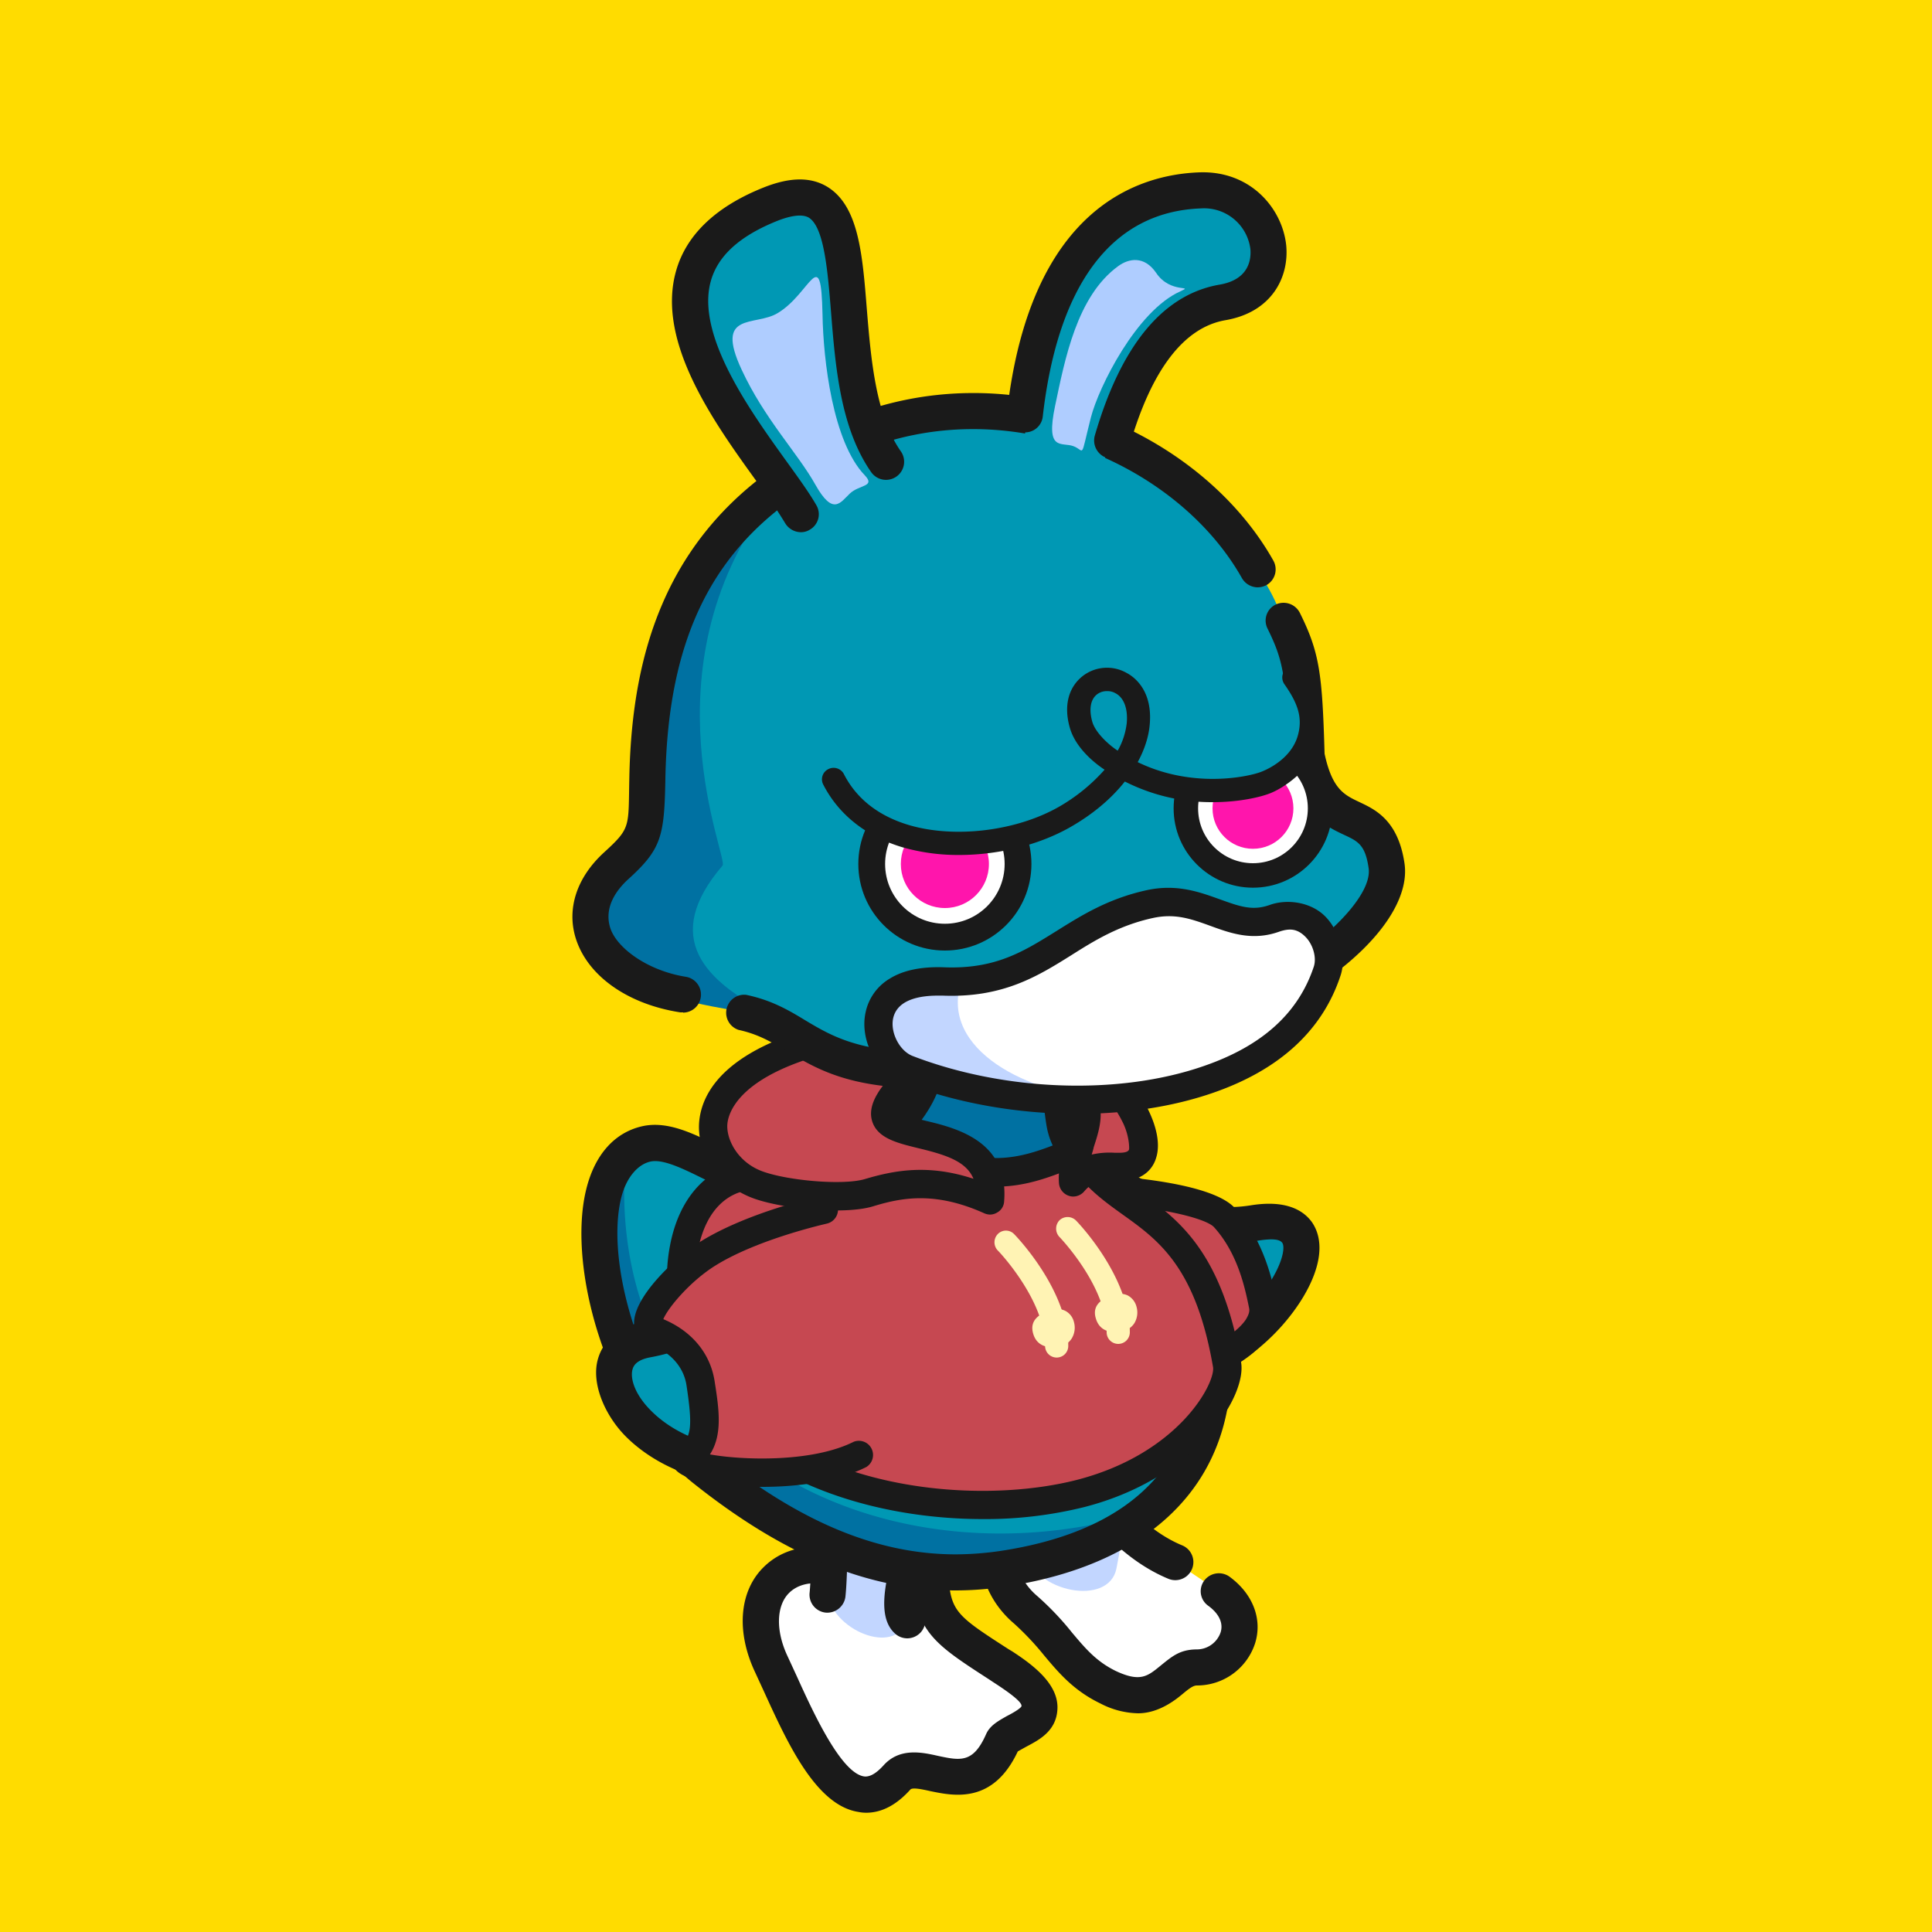
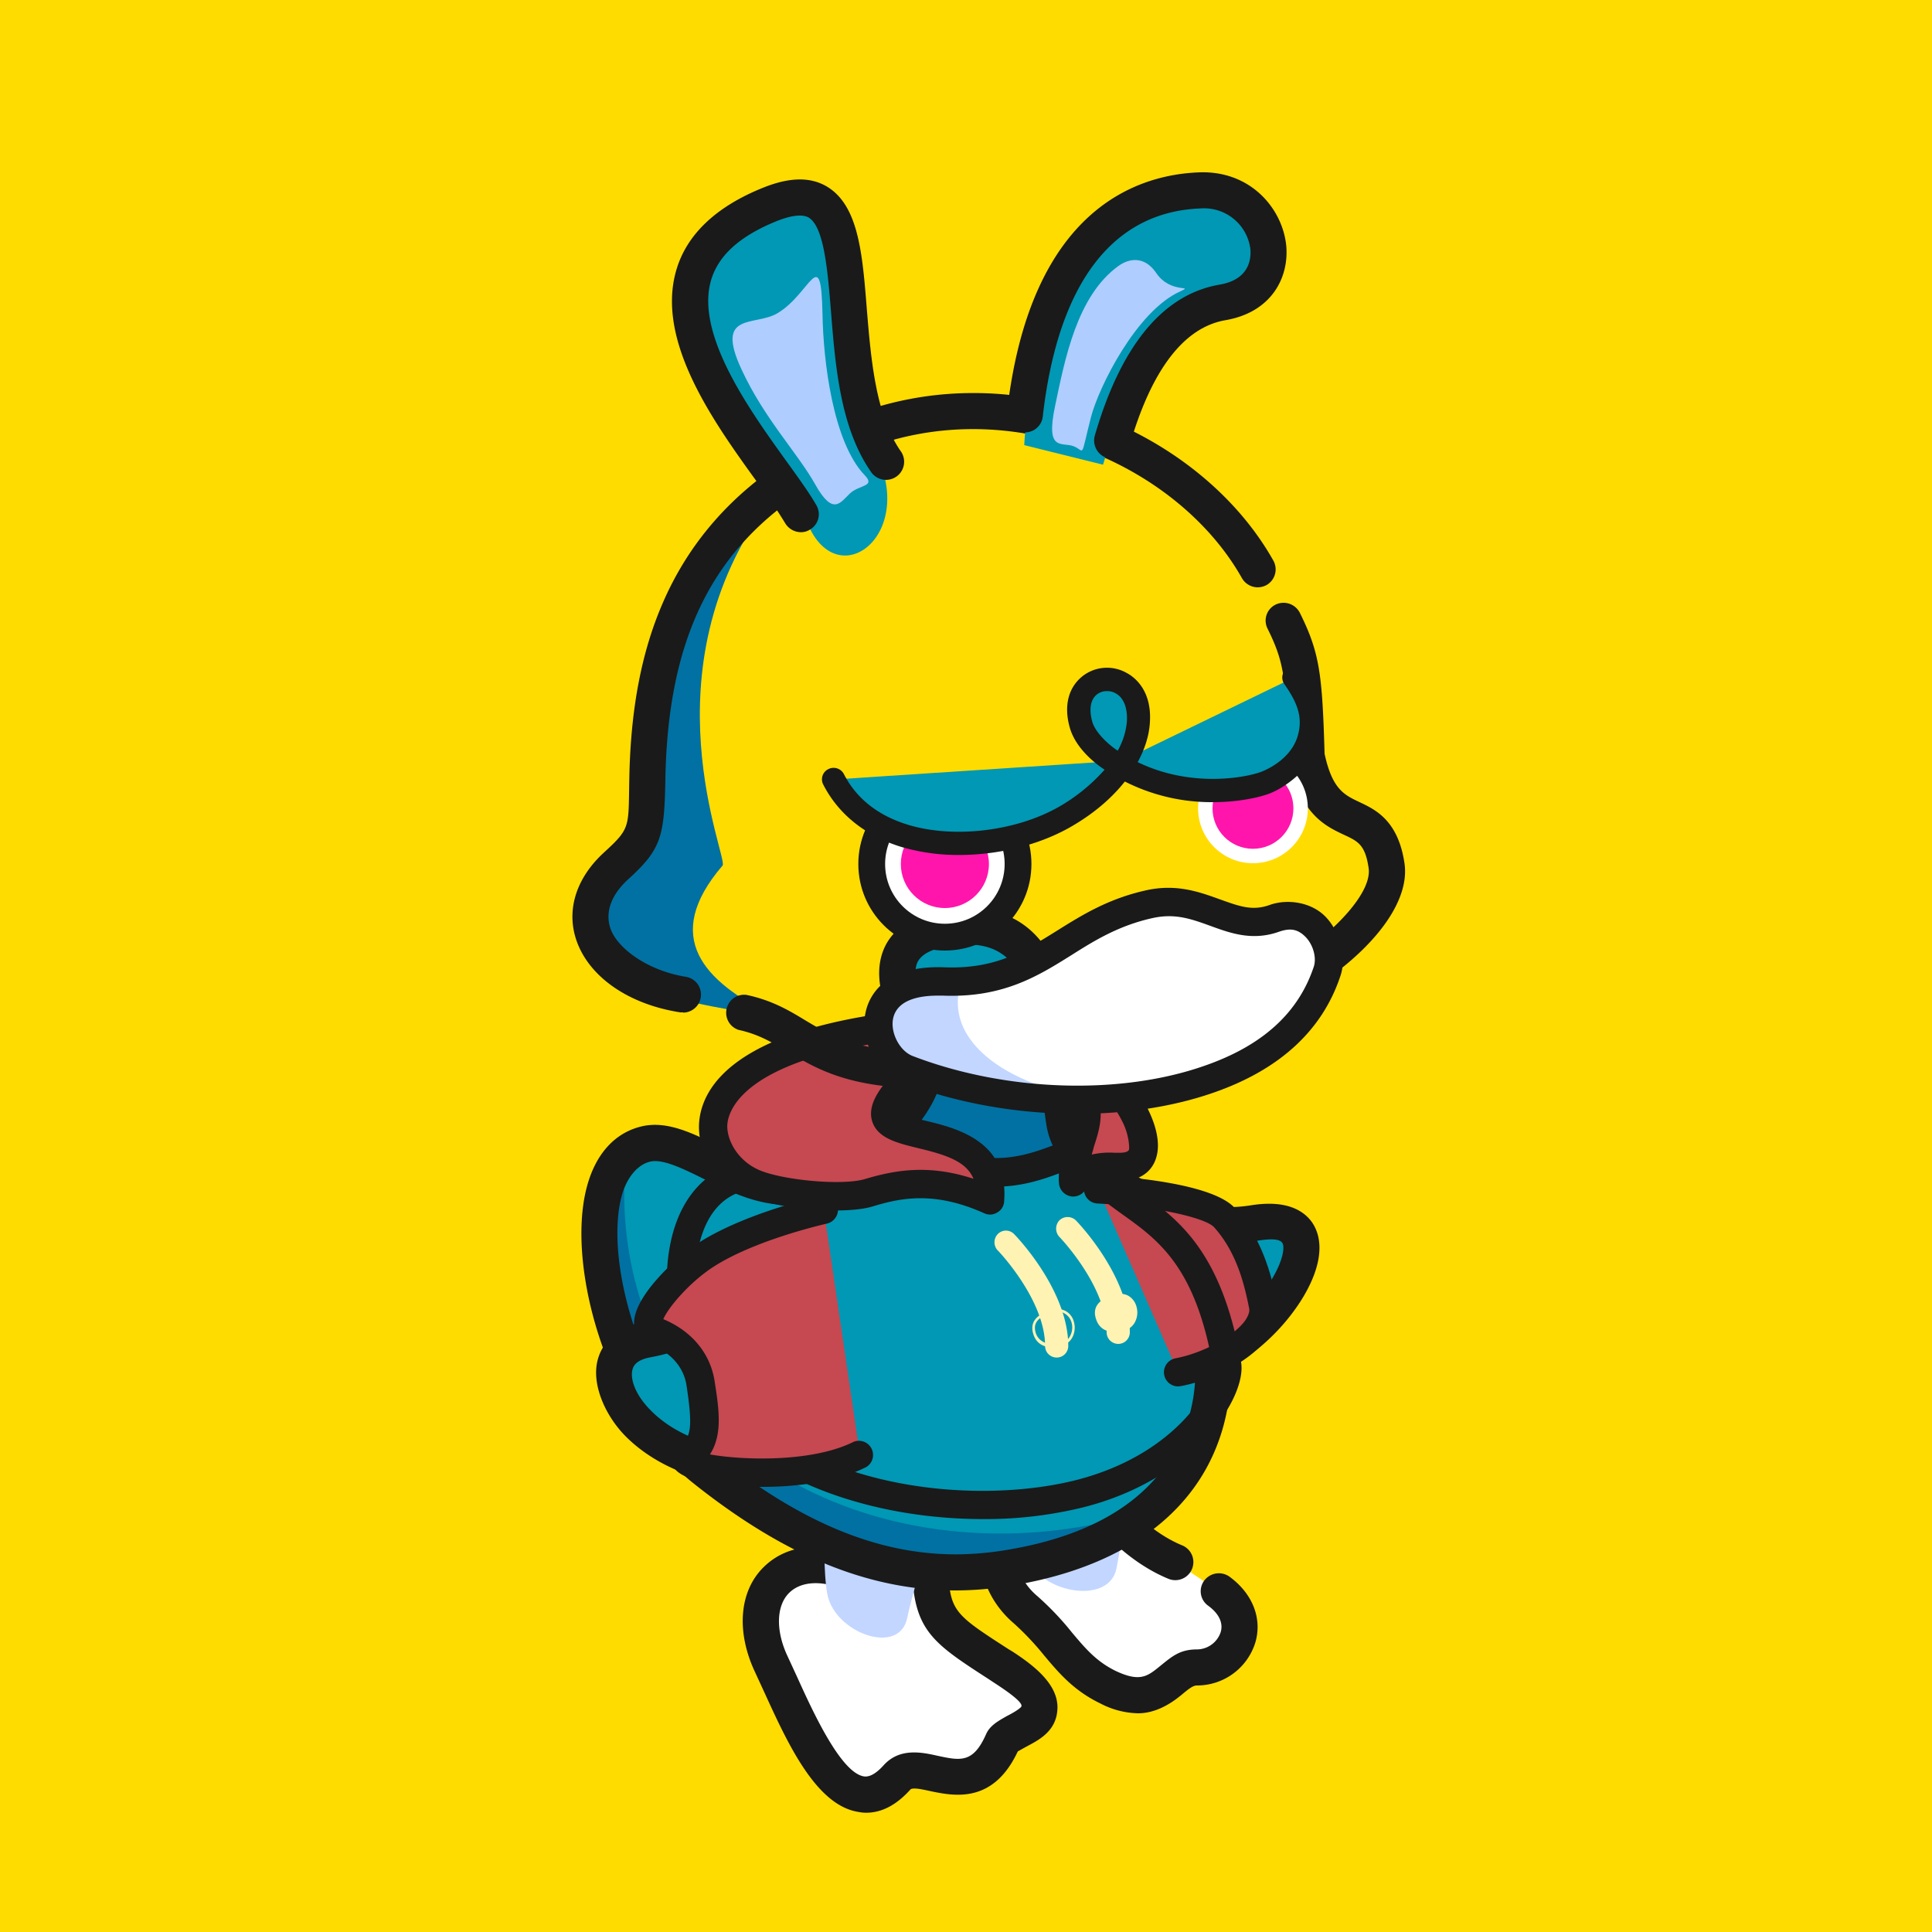
<svg xmlns="http://www.w3.org/2000/svg" viewBox="0 0 750 750">
  <style>.K{fill:#1a1a1a}.L{fill:#0098b4}.M{fill:#c64851}.N{fill:#c2d6ff}</style>
  <path d="M0 0h750v750H0z" fill="#ffdc00" />
  <path d="M473.1 617.7c15.4 11 6.6 29.4-8.6 29.6-10.8.1-13.3 17.7-34.3 7.7-14.9-7.1-18.8-18.8-32-30-22.9-19.5-6.2-54.8 23-51 0 0 13.2 23.5 35.1 32.4" fill="#fff" />
  <path d="M441.8 665.1a32.9 32.9 0 0 1-14.6-3.8c-10.4-5-16.2-11.9-21.9-18.7a108.6 108.6 0 0 0-11.6-12.3c-12.7-10.8-16.6-27.3-10.1-42s21.8-23.4 38.5-21.2l3.5.4 1.7 3.1c.1.2 12.4 21.4 31.6 29.3a7 7 0 1 1-5.3 13c-18.9-7.8-31.7-24.9-36.5-32.2h-.2a22.2 22.2 0 0 0-20.5 13.3c-3.2 7.1-3.2 17.6 6.4 25.7a112.1 112.1 0 0 1 13.3 14c5.3 6.3 9.5 11.3 17.1 15 9.4 4.4 12.3 2 17.1-1.9s7.7-6.4 14.1-6.5a9.8 9.8 0 0 0 9.4-6.5c1.2-3.6-.5-7.3-4.7-10.4a6.9 6.9 0 0 1-1.7-9.7 7.1 7.1 0 0 1 9.8-1.7c9.1 6.6 13 16.5 10 26a23.7 23.7 0 0 1-22.6 16.3c-1.4 0-3 1.2-5.4 3.2s-9.1 7.6-17.4 7.6z" class="K" />
  <path d="M398.4 602.9c-3-15-8.4-24.6 8-30 6-2 23 0 26 10s4 11 1 26-32 9-35-6z" class="N" />
  <path d="M361.2 612c1 18 6.6 21.2 28 35 31 20 2.2 24.1 0 29-12 27-32 4-41 14-21.4 23.8-38.4-22.2-48.7-43.9-13-27.2 5.7-47.1 32.5-34.8" fill="#fff" />
  <path d="M336.2 703.7a14.3 14.3 0 0 1-2.9-.3c-16.6-2.5-27.7-27-36.7-46.7l-3.5-7.6c-7.3-15.5-6.2-31.1 3.1-40.5s23.6-10.6 38.7-3.7l-5.8 12.7c-9.6-4.3-18.1-4-22.9.9s-5.2 14.5-.4 24.6l3.6 7.8c5.9 13 16.9 37.3 26 38.7 2.2.3 4.7-1.1 7.6-4.3 6.2-6.9 14.8-5.1 21-3.7 8.9 1.9 13.8 2.9 18.8-8.4 1.5-3.4 4.7-5.1 8-7 1.6-.8 4.7-2.5 5.6-3.6s-2.3-4.1-11-9.7l-1.5-1c-20.7-13.4-28.5-18.4-29.7-39.5l14-.8c.8 14 3.3 15.7 23.3 28.6l1.5.9c8.3 5.4 17.8 12.7 17.5 22.1s-8.2 12.7-12.9 15.3l-2.5 1.4c-9.6 20.5-24.8 17.3-34 15.4-3.1-.7-6.9-1.5-7.7-.6-5.4 6-11.1 9-17.2 9z" class="K" />
  <path d="M321.2 619c-3-15-1.2-77.1 12.3-87.8 15.9-12.4 22.7-10.4 36.1 15.7 4.4 8.7-14.4 66.1-17.4 81.1s-28 6-31-9z" class="N" />
-   <path d="M352.2 636a7.1 7.1 0 0 1-4.7-1.8c-8.7-7.8-2.9-26.5 7.3-56.3 3.5-10.3 8.3-24.3 8.2-28.5-2.5-5-9.1-17.5-13.7-18.5-2.1-.5-5.9 1.5-11.5 5.8-1 .8-4.4 4.8-6.6 22.9-1.5 12.5-1.8 27.4-2.1 39.4-.2 8.6-.4 16.1-.9 20.8a7.1 7.1 0 0 1-7.8 6.2 7 7 0 0 1-6.1-7.8c.4-4.1.6-11.2.8-19.5.8-35.7 2.4-63.7 14.1-73 7-5.5 14.6-10.3 23-8.5s16 11.7 23.6 26.5c3 5.9.4 14.8-7.8 38.7-4.3 12.7-12.3 36.2-10.6 41.9a7 7 0 0 1 0 9.4 7.1 7.1 0 0 1-5.2 2.3zm10.8-86.9z" class="K" />
  <path d="M429.5 457.7c20 12 35.6 20.5 57.2 17 43.3-7 1 57-29.3 54" class="L" />
  <path d="M459.5 535.8h-2.8a7 7 0 1 1 1.4-14c11.7 1.2 27.9-12.2 35.8-25.5 4.5-7.6 4.8-12.5 3.9-13.8s-3.3-1.9-10-.8c-25.2 4-43.8-7.1-61.9-17.9a7 7 0 1 1 7.1-12c20.2 12 33.8 19.1 52.6 16.1 14.3-2.3 20.8 2.4 23.8 6.7 4.7 7 3.5 17.2-3.5 28.9-9.6 16-28.8 32.3-46.4 32.3z" class="K" />
  <path d="M268.9 568.6c-27.5-24.4-51.9-87.6-26-121 14-18 51.9 15.8 65 11 86-31 45-76 45-76s-16.3-29.8 23-31 22.5 73.8 42.5 91c55 47 84.5 124 1.5 158-38.5 15.8-107 7-151-32z" class="L" />
  <path d="M342.5 441a53.7 53.7 0 0 0 12.9-13.1s17-32.5 32-31.3c22.1 1.6 22.1 30.6 27.8 43.4 1.3 27.1-43.6 23.8-72.7 1zm-40.3 148c-79.6-41.5-68-115.6-59.9-127.8-.7 101.4 95.7 149.4 186 129.8-14.1 6.5-62.8 33.5-126.1-2z" fill="#0071a2" />
  <path d="M370.9 617.4c-33.8 0-66.7-13.6-102.1-41.9-32.4-26-48.8-82.3-41.3-113.5 3.3-13.8 11.2-22.6 22.3-24.9 9.5-1.9 19.2 2.8 29.3 7.9 12.9 6.4 25.1 12.4 36.7 5.9 22.5-12.6 35.2-25.8 36.7-38.2a21.1 21.1 0 0 0-5.7-16.8l-.8-.8-.5-1a32.4 32.4 0 0 1-3.3-8.9c-1.7-7.1-1-13.7 2-19 4.9-8.5 15-13 30.2-13.5 17-.5 29 7.3 35.9 23.2 5.4 12.5 6.7 28 7.9 41.7.5 6.3 1 12.3 1.9 17.2 1.2 6.6 5.7 10.3 14.3 16.9s22 16.9 31.1 36.3a7 7 0 1 1-12.6 6c-7.7-16.4-18-24.3-27-31.2s-17.4-13.3-19.6-25.6c-.9-5.4-1.5-11.7-2.1-18.4-2.6-30.9-6.3-52.8-29.4-52.1-9.7.3-16.2 2.6-18.4 6.4s-.4 10.6 1 13.6a35.4 35.4 0 0 1 9 27.7c-2.1 17.2-16.8 33.6-43.8 48.7-18 10.1-35.6 1.4-49.7-5.6-7.9-3.9-15.5-7.6-20.3-6.6s-9.5 6-11.5 14.3c-6.4 26.5 9.2 77.5 36.5 99.3 32.8 26.3 62.9 38.9 93.5 38.9a123 123 0 0 0 17.1-1.3c31.8-4.8 54-16.8 66-35.8s11.1-38.9 7.3-51.3a7 7 0 1 1 13.4-4c4.6 15.1 5.1 40.7-8.8 62.7s-39.8 36.8-75.8 42.2a127.7 127.7 0 0 1-19.4 1.5z" class="K" />
  <path d="M323.2 565c-64.8 25.8-106-38.8-72-45s41.6-36.5 59-37c16.9-3.6 31.8 5.3 35.7 21.2 6.8 27.5-.8 48-22.7 60.8z" class="L" />
  <path d="M293.8 576.8a81.8 81.8 0 0 1-17.9-1.9c-12.9-2.8-24.6-8.9-32.9-17.2s-13.7-21-10.8-30.4c1.3-4.4 5.4-11.9 17.8-14.2 16.4-3 24.2-10.8 32.5-19.1s14-14.1 25.7-17.7a7 7 0 0 1 4.1 13.4c-8.4 2.5-13.7 7.9-19.9 14.1-9 9.1-19.1 19.3-39.9 23.1q-5.9 1.1-6.9 4.5c-1.1 3.5.7 9.9 7.3 16.4 11.8 11.8 35.9 20.7 68.2 10.5a7.1 7.1 0 0 1 8.8 4.6 7 7 0 0 1-4.6 8.8 105.1 105.1 0 0 1-31.5 5.1z" class="K" />
  <path d="M457.3 532.7c16-3 35.3-15 33-26-1.9-9.2-5-23-15-34-8.2-9-49-11-49-11" class="M" />
  <path d="M457.3 538.2a5.5 5.5 0 0 1-1-10.9c11-2.1 23-8.7 27.3-15 1.1-1.8 1.6-3.2 1.3-4.5-1.6-7.9-4.4-21.2-13.6-31.4-3.2-3.5-21.4-8-45.2-9.2a5.5 5.5 0 0 1-5.3-5.8 5.6 5.6 0 0 1 5.8-5.2c7.2.4 43.6 2.6 52.8 12.8 11.3 12.5 14.6 28.2 16.3 36.6.9 4.2-.1 8.6-3 12.8-6.7 10-22.3 17.5-34.4 19.7z" class="K" />
-   <path d="M476.4 529.8c1.6 9.4-15.1 39.2-57 50-35 9-86 5-121-18-42.9-28.1-44-98-10-105 17.6-3.6 35.6 15.6 35.6 5 0-5.7.7-17.7 8-22 18.7-11 22.9 11.8 49.7 15 25 3 42-17 41-2 16 20 43.7 19 53.7 77z" class="M" />
  <path d="M381.5 589.7c-28.5 0-60.7-6.6-86.2-23.3-29.8-19.6-40.3-56.5-35.2-82.9 3.3-17.5 13.2-29.2 27.1-32.1 10.8-2.2 20.9 2.4 28.3 5.7l3.1 1.4c.5-11.7 4.1-19.6 10.6-23.4 13.4-7.9 21.8-1.9 29.9 3.9 5.9 4.3 12.6 9.1 23.2 10.3s20-2.2 26.8-4.8 11.4-4.3 15.6-1.2 3.4 5.2 3.5 7.5c4 4.5 8.8 8 13.9 11.6 15.1 10.8 32.2 23.1 39.7 66.5 2.2 13.1-17.2 45-61.1 56.2a159.2 159.2 0 0 1-39.2 4.6zm-88.4-127.9a13.7 13.7 0 0 0-3.6.4c-5.5 1.1-15.2 5.6-18.6 23.3-4.3 22.3 5 55 30.5 71.7 35.5 23.3 85.3 25.3 116.6 17.3 39.9-10.3 53.9-37.8 52.9-43.8-6.7-38.9-21.2-49.3-35.2-59.3-6-4.3-12.2-8.8-17.3-15.2l-1.3-1.6v-1.3l-4.1 1.5c-7.4 2.8-18.6 7.1-32 5.5s-21.6-7.6-28.3-12.3-10.7-7.7-17.9-3.5c-3.4 2-5.3 8.3-5.3 17.3 0 4.3-1.9 6.5-3.6 7.5-4.1 2.7-8.9.6-14.9-2.2s-11.7-5.3-17.9-5.3z" class="K" />
  <path d="M352.3 419c-32 32 35 9 32 47-20-9-33.9-6.9-47-3-10 3-32 1-43-3-24.1-8.8-37-51 56-62" class="M" />
  <path d="M384.3 471.5a5.9 5.9 0 0 1-2.2-.5c-19.3-8.7-32.4-6-43.2-2.7s-34.8 1.1-46.4-3.1c-13.7-5-22.5-17.8-21-30.5s13.5-34.5 78.2-42.2a5.6 5.6 0 0 1 6.1 4.9 5.5 5.5 0 0 1-4.8 6.1c-61 7.2-67.9 26.7-68.6 32.5s3.7 15.2 13.8 18.8 31.3 5.4 39.6 2.9c11.7-3.5 24.8-5.8 42.1-.1-2.8-6.8-10.7-9.3-21.5-11.9-8.2-2-16-3.9-17.9-10.7s4-13.9 9.9-19.9a5.6 5.6 0 0 1 7.8 0 5.4 5.4 0 0 1 0 7.8c-5.4 5.4-6.7 8.1-7 9 1.6 1.1 6.5 2.3 9.8 3.1 12.2 2.9 32.7 7.9 30.8 31.4a5.2 5.2 0 0 1-2.7 4.3 5.4 5.4 0 0 1-2.8.8z" class="K" />
  <g fill="#fff3b4">
    <path d="M390.5 482.2s19.7 20.3 19.7 40.3" />
    <path d="M410.2 527a4.5 4.5 0 0 1-4.5-4.5c0-17.9-18.2-37-18.4-37.1a4.6 4.6 0 0 1 .1-6.4 4.4 4.4 0 0 1 6.3.1c.9.9 21 21.8 21 43.4a4.5 4.5 0 0 1-4.5 4.5zm4.3-50.1s19.6 20.3 19.6 40.3" />
    <path d="M434.1 521.7a4.5 4.5 0 0 1-4.5-4.5c0-18-18.2-36.9-18.4-37.1a4.7 4.7 0 0 1 .1-6.4 4.6 4.6 0 0 1 6.4.1c.9.9 20.9 21.8 20.9 43.4a4.5 4.5 0 0 1-4.5 4.5z" />
  </g>
  <path d="M319.8 469.6s-27.3 6-45 17c-13.4 8.4-29 27.2-21 30 11.2 4 16.9 12.2 18.1 20.3 2.3 15 2.9 23.7-5.1 28.7s41.4 11.8 67-1" class="M" />
  <path d="M295.9 577.2h-3.8c-10-.3-27.2-1.6-30.6-7.7a6.2 6.2 0 0 1 2.4-8.5c4.5-2.9 5-7.4 2.6-23.2-1.1-7.3-6.4-13.1-14.5-16a8.5 8.5 0 0 1-5.8-7.3c-1.1-10.3 15.9-26.4 25.7-32.5 18.3-11.4 45.6-17.5 46.7-17.7a5.5 5.5 0 0 1 6.6 4.1 5.6 5.6 0 0 1-4.2 6.6c-.3.1-26.6 5.9-43.3 16.3-9.8 6.1-18.4 16.4-20.2 20.8 11 4.6 18.2 13.2 19.9 24s3.2 20.8-1.8 28.5c12.2 2.2 39.4 3.3 55.8-4.9a5.5 5.5 0 0 1 4.9 9.8c-13 6.5-29.7 7.7-40.4 7.7z" class="K" />
  <path d="M418.6 425c8.6 8.2-3 21-2 34 6-7 12-6 18-6 19 0 4.5-26.5-2-31" class="M" />
  <path d="M416.6 464.5a5.1 5.1 0 0 1-1.7-.3 5.6 5.6 0 0 1-3.8-4.8c-.5-6.3 1.4-12.2 3.1-17.4 2.3-7.4 3-10.7.6-13a5.5 5.5 0 1 1 7.6-8c7.6 7.3 4.7 16.7 2.2 24.3-.2 1-.5 1.9-.8 2.9a31.3 31.3 0 0 1 8.9-.7h1.9c3.3 0 3.6-1 3.7-1.3s.2-5.2-2.5-10.6-5.2-8.3-6.4-9.1a5.7 5.7 0 0 1-1.3-7.7 5.6 5.6 0 0 1 7.7-1.3c5.5 3.9 16.6 20.8 13 32-1 3.4-4.3 9-14.2 9h-2.1c-5-.1-8.1-.2-11.7 4.1a5.7 5.7 0 0 1-4.2 1.9z" class="K" />
-   <path d="M263.5 386.5c-20-4-50-24-26-52 11.5-13.4 13.8-12.2 12.1-33.8-3.2-41.1 16.1-81.9 64.9-121.2 23.7-19 74.9-18 89.5-14.9 25.2 5.3 49.5 9.9 71.5 39.9 16.4 22.3 27.8 30.3 30 87.5 7 34 26 13.5 31 42.5 3.5 20-36.7 60.1-117.4 73-112.6 18-99.6-9.8-155.6-21z" class="L" />
  <path d="M488.2 228a7.1 7.1 0 0 1-6.1-3.6c-12.4-22-34.9-40.3-61.6-50.1-28.9-10.6-59.7-10.3-86.9 1a7 7 0 0 1-5.3-13c30.4-12.5 64.8-13 97-1.2 29.8 11 55 31.6 69 56.5a7 7 0 0 1-2.6 9.5 7.3 7.3 0 0 1-3.5.9z" class="K" />
  <path d="M280.5 336c-24 28-7 45 19 58 0 0-8 0-31.3-5-20-4-49-27.5-25-55.5 11.5-13.4 13.8-12.2 12.1-33.9-1.2-15.4-5.1-81.7 43.4-104.8-49.1 65.5-15.8 138.5-18.2 141.2z" fill="#0071a2" />
  <path d="M360.2 422.5c-30.6 0-43.1-7.5-54.5-14.3-6.1-3.6-11.2-6.7-19-8.4a7 7 0 0 1 3-13.6c10 2.1 16.7 6.1 23.1 10 15.1 9 32.2 19.2 106.8 5.9 34.7-6.2 65.7-18 87.1-33.2 12.8-9 25.9-22.9 24.6-31.9s-4.1-10.4-9.5-12.9c-7.2-3.4-17.1-7.9-21.5-29.2v-1.2c-1-31-2-37-8.2-49.6a6.9 6.9 0 0 1 3.1-9.4 7.1 7.1 0 0 1 9.4 3.2c7.7 15.5 8.7 23.7 9.6 54.7 3 13.9 7.7 16 13.6 18.8s14.9 6.9 17.4 23.6c2.1 13.5-9.3 30.4-30.3 45.3-16.3 11.6-45.6 27.2-92.8 35.6-26.6 4.7-46.5 6.6-61.9 6.6zm-95-29.5h-1.1c-20.7-3.2-36.3-14.4-40.7-29.1-3.4-11.4.6-23.4 11.1-33s9.4-9.7 9.8-28.8c.5-26.7 4.7-48.8 12.8-67.6 10.1-23.6 26.8-42.8 49.8-57.1a7 7 0 0 1 7.4 11.8c-37.7 23.6-55 58.5-56 113.1-.4 22.4-1.5 27.3-14.4 39-4.5 4.1-9.4 10.7-7.1 18.6s14.4 16.9 29.5 19.3a7 7 0 0 1-1.1 13.9z" class="K" />
  <path d="M313.4 203c-7.6-18.7-10.8-21.5-22.8-34.5-21.3-23.1-40.2-72 3.3-87.5 50-17.8 33.5 74.4 43.2 89.8 22.1 34.7-11.6 61.8-23.7 32.2z" class="L" />
  <path d="M310.9 206.6a7.2 7.2 0 0 1-6.1-3.5 186.9 186.9 0 0 0-10.7-15.7c-16.7-23.1-39.6-54.7-31.6-82.4 4-13.9 15.4-24.8 33.9-32.2 10.3-4.1 18.4-4.2 24.9-.2 12 7.5 13.5 25.9 15.2 47.4 1.6 19.3 3.4 41.2 13.2 55.2a7 7 0 0 1-11.5 8.1c-12-17.2-13.9-41.1-15.6-62.2-1.3-16.2-2.7-32.9-8.6-36.6-3-1.8-8.4-.3-12.4 1.3-14.4 5.8-22.8 13.4-25.6 23.1-6.1 21.1 15.3 50.7 29.4 70.3 4.7 6.5 8.8 12.2 11.5 16.9a6.9 6.9 0 0 1-2.5 9.5 6.4 6.4 0 0 1-3.5 1z" class="K" />
  <path d="M319.3 122.1c.3 17.8 4 49.5 16.4 62.4 4.3 4.5-2.1 3.6-5.8 7.1s-6.5 8.8-13.4-3.5-19.7-25.4-28.6-44.6c-10.6-22.7 5.2-16.7 13.9-21.9 13-7.7 16.9-27.6 17.5.5z" fill="#afcdff" />
  <path d="M397.6 172.8c3.4-60.2 43.1-109 77-97.2 24.3 8.5 21.4 38.4.5 40.1-22.5 1.8-39.2 38.4-46.9 64.7" class="L" />
  <path d="M434.1 103.3c4.1-3 10.1-4.1 14.7 2.6 5.5 8.3 15.1 4.6 9.4 7.2-17 7.6-31.7 37.2-34.7 48.9-4.3 16.9-2.2 12.9-6.8 11.2s-10.9 2.3-7.1-15.7 8.4-42.5 24.5-54.2z" fill="#afcdff" />
  <path d="M431.7 178.1a6.3 6.3 0 0 1-1.9-.3 7.1 7.1 0 0 1-4.8-8.7c10.2-35.1 26.5-54.8 48.4-58.6 11.9-2 12.3-10.4 12-13.8a18.1 18.1 0 0 0-19.1-15.8c-34.4 1.2-55.6 29.1-61.5 80.8a6.9 6.9 0 0 1-7.7 6.1 7 7 0 0 1-6.2-7.7c9-79.2 50.8-92.4 74.9-93.2 19.8-.6 32 14.1 33.5 28.3 1.2 12.3-5.5 26-23.6 29.1-16.1 2.8-28.7 19.2-37.2 48.7a7 7 0 0 1-6.8 5.1z" class="K" />
  <path d="M348.2 410c-14.9-9.5-6.1-29 21-29 24 0 35.3-19.4 67-26 24-5 40 5.8 60 2s19.5 11.9 18 22c-2 14-10 24-47 39-34 13.8-89 11-119-8z" fill="#fff" />
  <path d="M428.2 426s-40 6-74-10c-20.8-9.8-14-32 5-34 5.1-.5 14-1 14-1-8.9 26.7 27.1 44.1 55 45z" class="N" />
  <g class="K">
    <path d="M418.3 432.4c-23.2 0-47-4.1-68.1-12.3-9.9-3.8-16.5-16.2-14.2-27a20 20 0 0 1 9.4-13.2c5.3-3.3 12.4-4.7 21-4.4 20 .8 30.9-6.1 43.6-14 9.9-6.2 20.1-12.6 35-15.9 11.8-2.6 20.7.7 28.5 3.5s12.7 4.6 19.4 2.2 15.8-1.2 21.4 4.3 8.6 15.7 6.1 23.1c-7 21.3-23.7 36.6-49.4 45.5-15.8 5.5-34 8.2-52.7 8.2zm-54.2-45.9c-6.6 0-15.8 1.3-17.4 8.9-1.1 5.5 2.5 12.5 7.5 14.5 35.8 13.8 80.2 15.4 113.2 3.9C490 406 504 393.3 510 375.3c1.2-3.6-.3-8.8-3.4-11.8s-6-3.2-10.1-1.8c-10.4 3.7-19 .5-26.7-2.3s-13.8-4.9-22.4-3c-13.1 2.9-22.5 8.7-31.5 14.4-13.1 8.2-26.6 16.6-49.9 15.7z" />
-     <circle cx="486.4" cy="313.8" r="30.8" />
  </g>
  <circle cx="486.4" cy="313.8" r="21.3" fill="#fff" />
  <circle cx="486.4" cy="313.8" r="15.7" fill="#ff15ac" />
  <path d="M433.4 296.4c23.1 14.6 49.7 10.7 58.2 7.3s27.1-17.5 10.7-40.7" class="L" />
  <g class="K">
    <path d="M470.8 311.4a74.4 74.4 0 0 1-39.8-11.2 4.7 4.7 0 0 1-1.4-6.3 4.4 4.4 0 0 1 6.2-1.3c23 14.5 48.5 9.2 54.1 6.9s11.9-6.9 13.9-13.9 0-12.6-5.2-20a4.5 4.5 0 0 1 7.4-5.2c6.8 9.8 9 19.1 6.5 27.7s-11.9 16.8-19.3 19.8c-3.7 1.5-12 3.5-22.4 3.5z" />
    <circle cx="366.8" cy="335.4" r="33.6" />
  </g>
  <circle cx="366.8" cy="335.4" r="23.2" fill="#fff" />
  <circle cx="366.8" cy="335.4" r="17.1" fill="#ff15ac" />
  <path d="M432 295.5s-10-5.9-12.3-14.2c-6.4-22.2 24.4-24.5 22.2-.2-1.5 15.9-16.9 29.4-28.8 36.2-26 14.6-73.4 16.3-89.5-14.7" class="L" />
  <path d="M372.3 331.9a78.5 78.5 0 0 1-22-3c-14-4.2-24.7-12.6-30.7-24.3a4.4 4.4 0 0 1 1.9-6 4.5 4.5 0 0 1 6.1 1.9c4.9 9.6 13.5 16.3 25.3 19.8 17.6 5.2 41.4 2.4 58-7a70.5 70.5 0 0 0 17.9-14.5c-2.9-1.9-11.1-7.9-13.5-16.3s-.6-15.5 4.8-19.9a15.4 15.4 0 0 1 17.2-1.4c3.1 1.6 10.3 7 9 20.3-1 11.3-9.7 27.6-31 39.7-12.4 7-28 10.7-43 10.7zm57.5-63.6a6.2 6.2 0 0 0-4 1.3c-2.5 2-3.1 5.8-1.8 10.5s7.3 9.7 9.9 11.3a28.1 28.1 0 0 0 3.5-10.7c.5-5.6-1.1-9.9-4.4-11.6a6.1 6.1 0 0 0-3.2-.8z" class="K" />
  <g fill="#fff3b4">
-     <path d="M416.5 513.3c.9 3.4-.5 8-5.3 8.9s-8.4-.5-9.6-4.6 1.7-6.9 6.5-8.5a6.2 6.2 0 0 1 8.4 4.2z" />
    <path d="M408.5 523c-3.8 0-6.4-1.8-7.4-5.2-1.7-5.7 3.1-8 6.8-9.2a7 7 0 0 1 5.7.3 6.6 6.6 0 0 1 3.3 4.3 8.1 8.1 0 0 1-.8 6.3 6.9 6.9 0 0 1-4.8 3.2zm2-13.9a10.1 10.1 0 0 0-2.3.4c-5.4 1.9-7.3 4.2-6.1 8s5.7 4.9 9 4.3a5.9 5.9 0 0 0 4.1-2.8 7 7 0 0 0 .8-5.5 5.8 5.8 0 0 0-2.9-3.7 4.6 4.6 0 0 0-2.6-.7zm30.2-1.7c1 3.4-.4 8-5.2 8.9s-8.4-.5-9.6-4.6 1.7-7 6.5-8.6a6.1 6.1 0 0 1 8.3 4.3z" />
    <path d="M432.8 517.1c-3.8 0-6.4-1.8-7.4-5.3-1.7-5.6 3.1-7.9 6.8-9.1a7.2 7.2 0 0 1 5.6.2 6.9 6.9 0 0 1 3.4 4.4 8.1 8.1 0 0 1-.8 6.3 7.1 7.1 0 0 1-4.8 3.2zm2-13.9a6.6 6.6 0 0 0-2.3.4c-5.4 1.8-7.3 4.2-6.2 8s5.8 4.9 9.1 4.2a5.9 5.9 0 0 0 4.1-2.7 7.1 7.1 0 0 0 .8-5.5 6.3 6.3 0 0 0-2.9-3.8 5.8 5.8 0 0 0-2.6-.6z" />
  </g>
</svg>